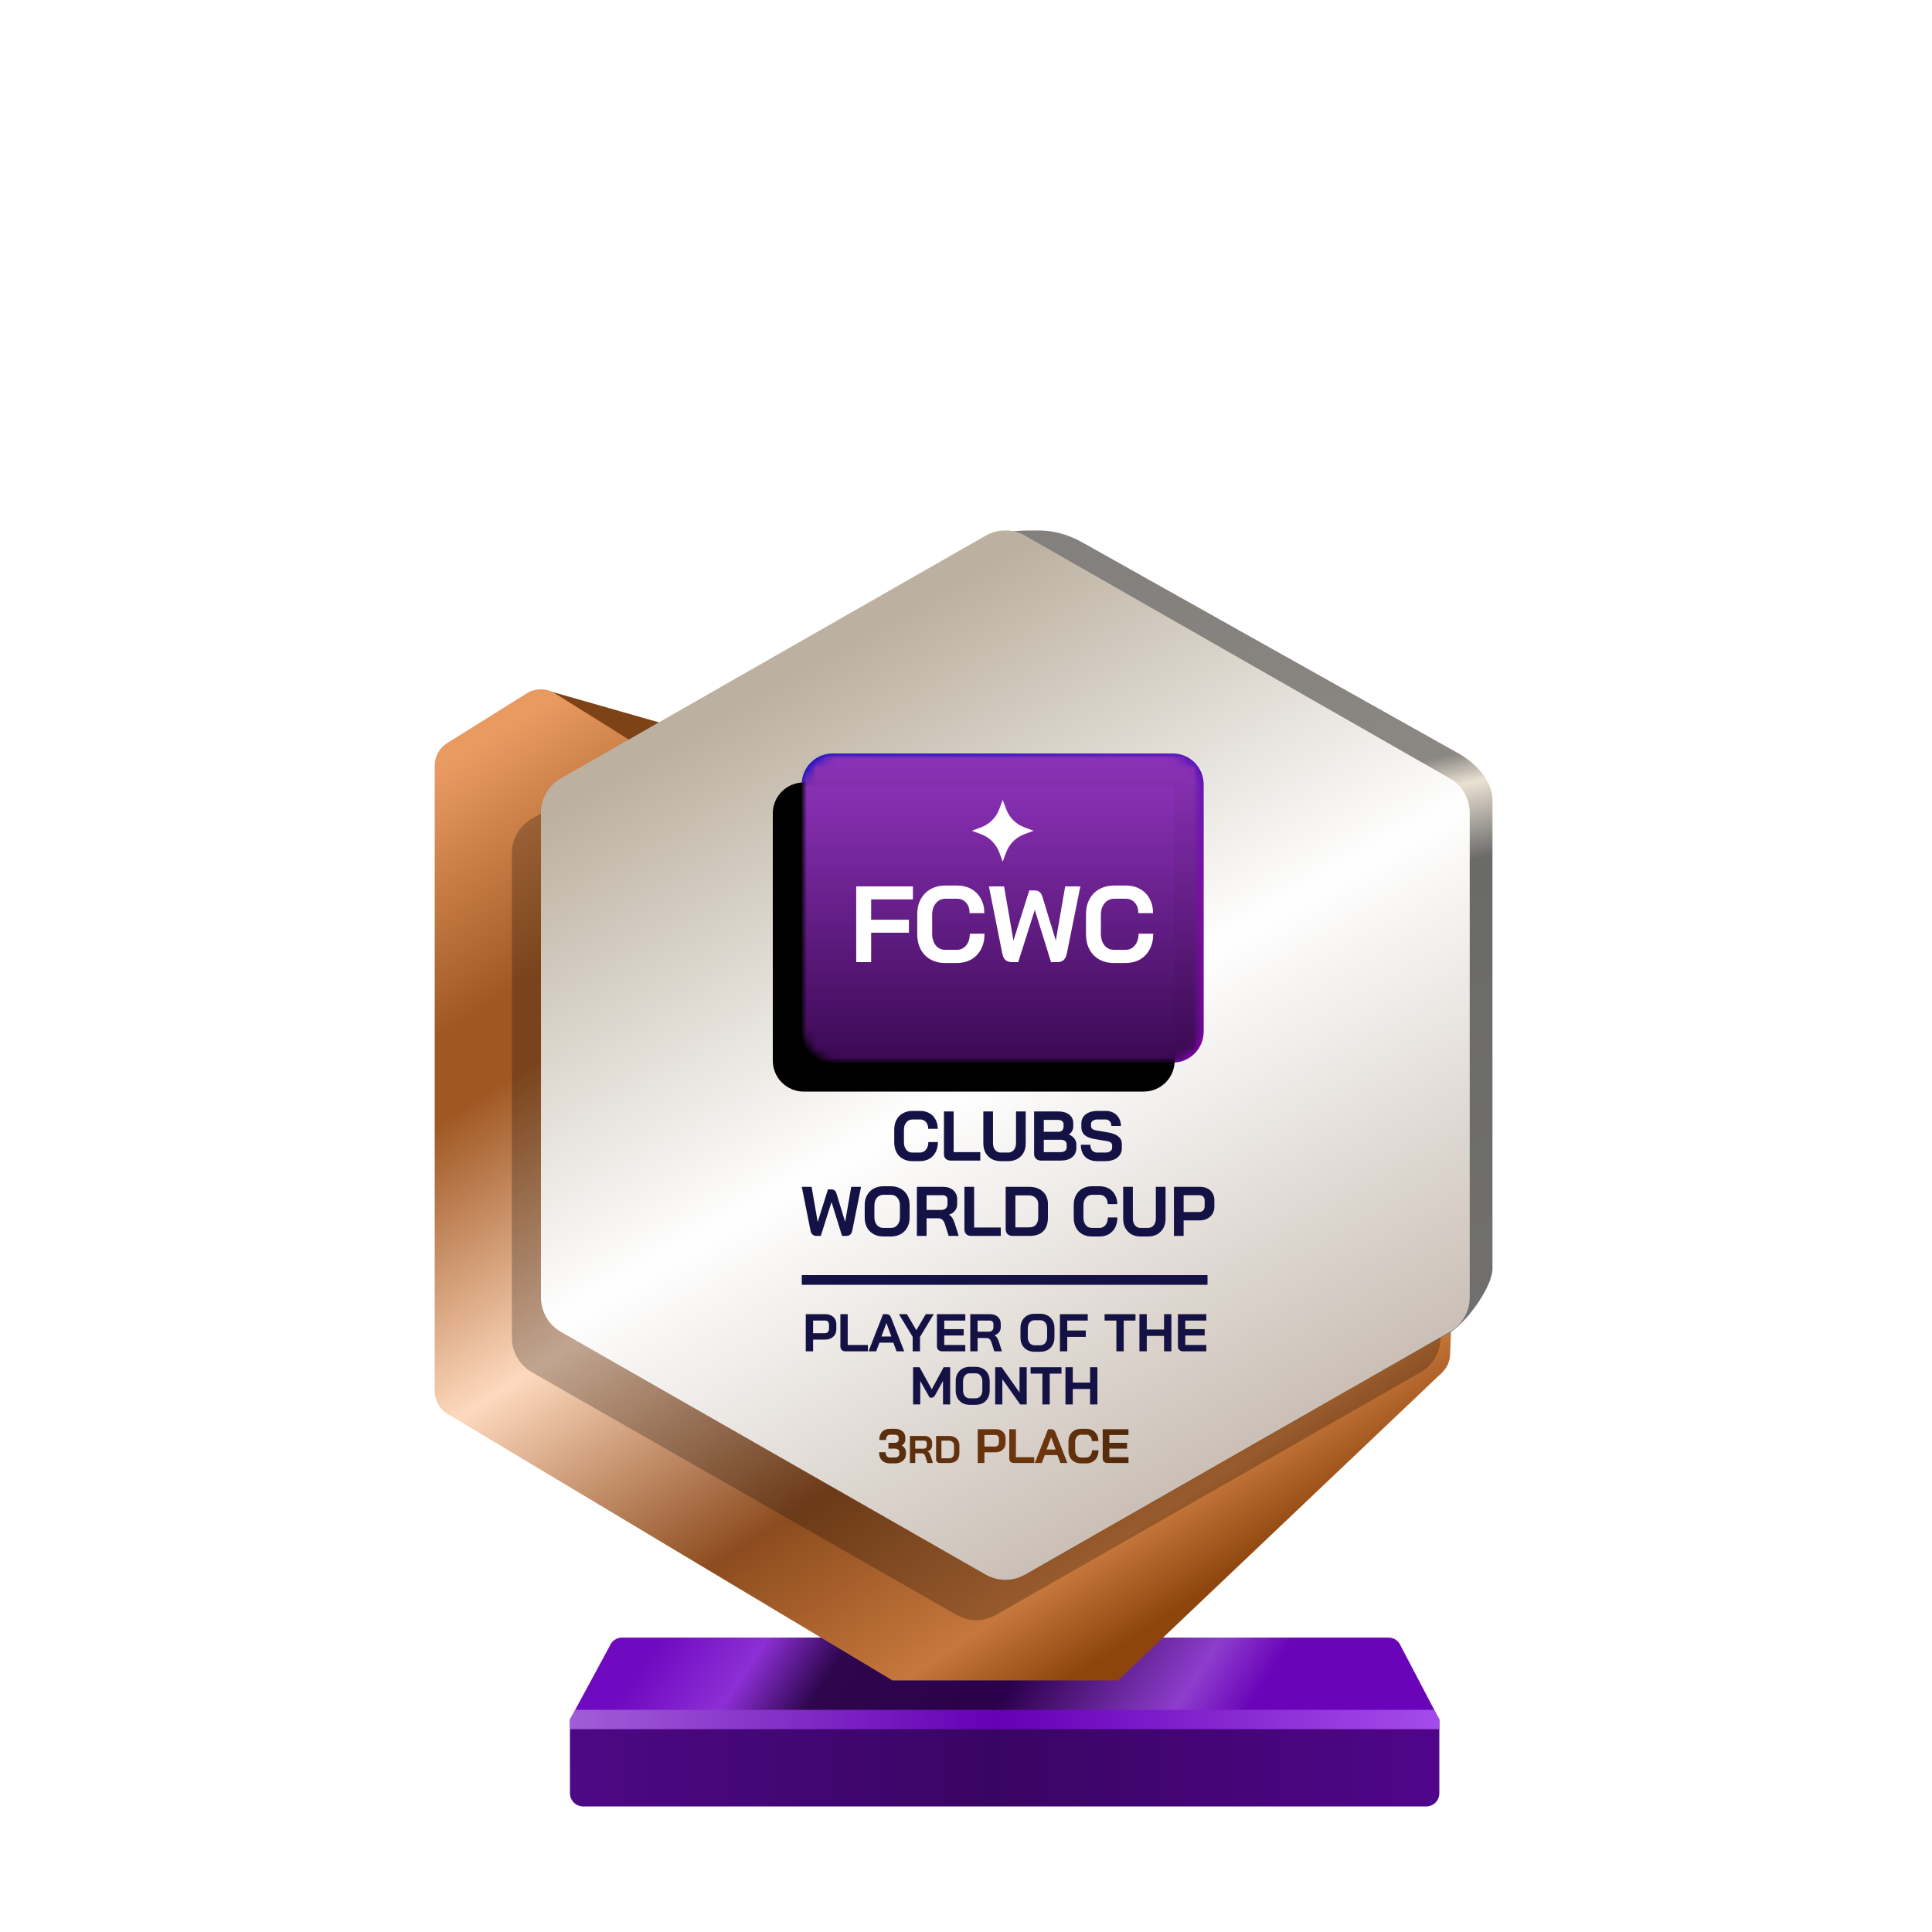
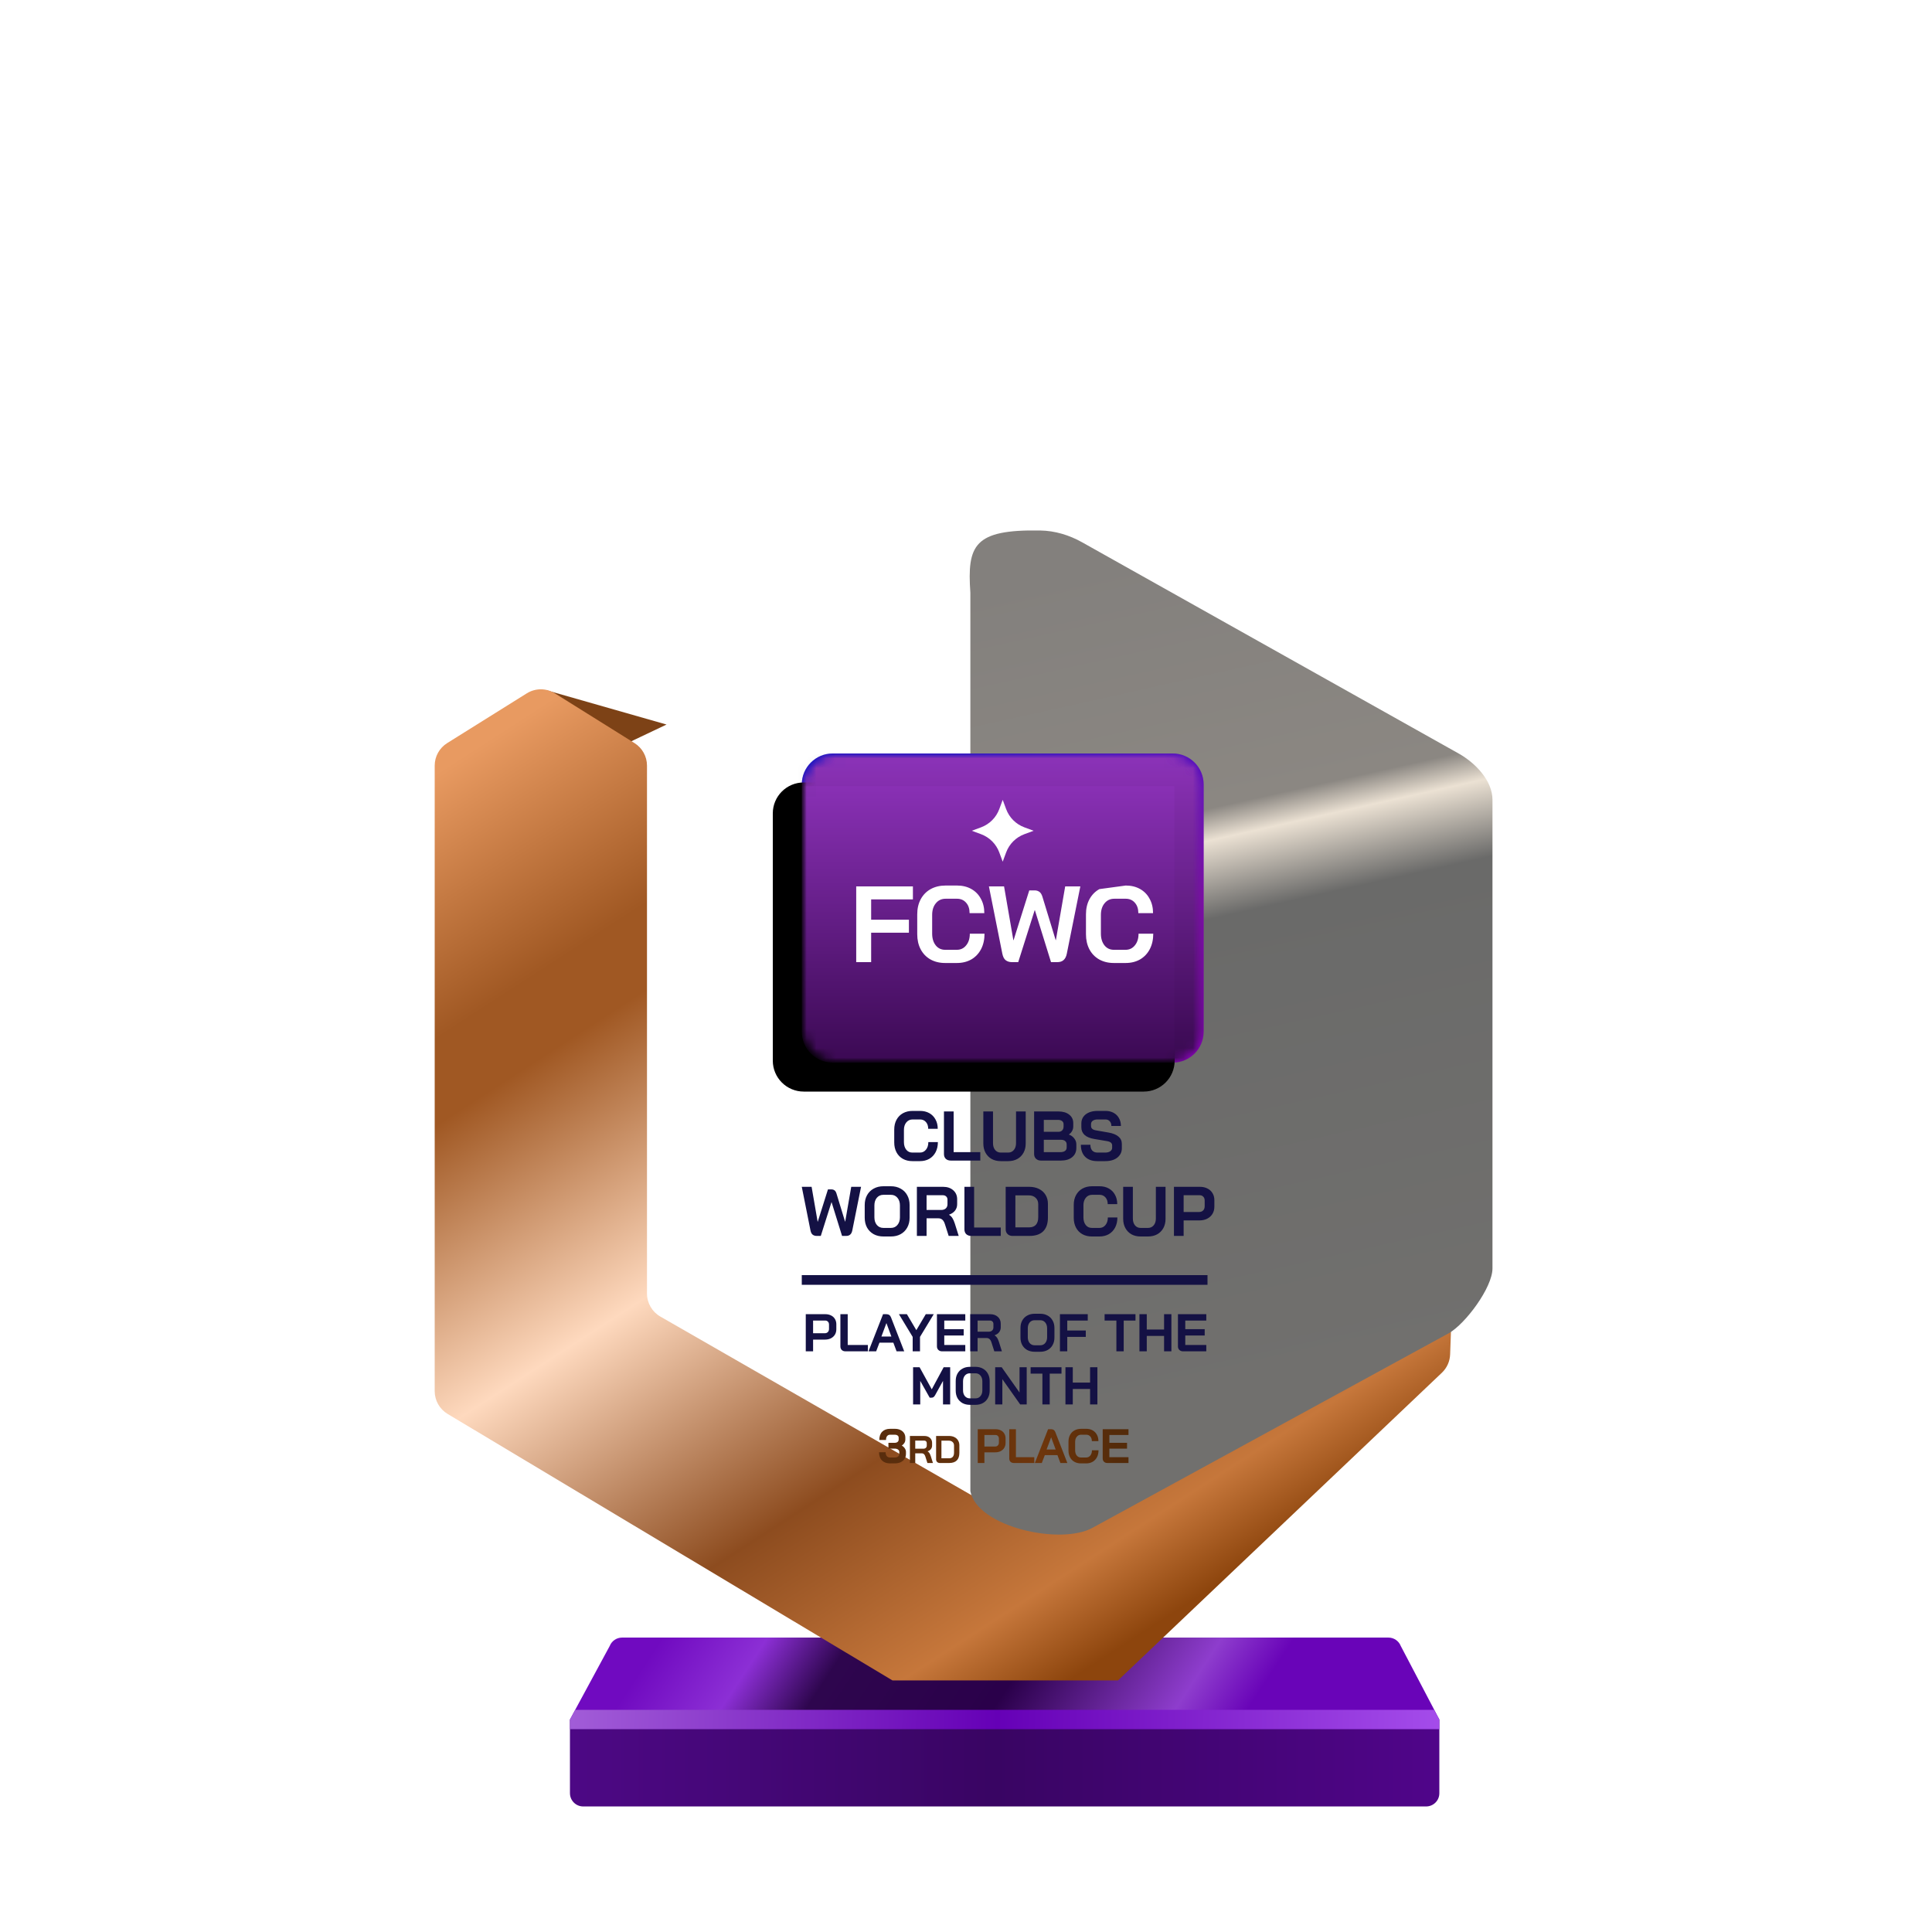
<svg xmlns="http://www.w3.org/2000/svg" xmlns:xlink="http://www.w3.org/1999/xlink" width="200px" height="200px" viewBox="0 0 200 200" version="1.1">
  <title>club_world_cup_bronze_month</title>
  <defs>
    <linearGradient x1="7.778%" y1="48.193%" x2="80%" y2="52.643%" id="linearGradient-1">
      <stop stop-color="#700AC0" offset="0%" />
      <stop stop-color="#8C2FD5" offset="16.729%" />
      <stop stop-color="#2E064E" offset="30.206%" />
      <stop stop-color="#2A004A" offset="59.729%" />
      <stop stop-color="#8E3DCD" offset="88.523%" />
      <stop stop-color="#6904B8" offset="100%" />
    </linearGradient>
    <linearGradient x1="0%" y1="44.444%" x2="100%" y2="44.444%" id="linearGradient-2">
      <stop stop-color="#4D0885" offset="0%" />
      <stop stop-color="#390563" offset="49.007%" />
      <stop stop-color="#50058A" offset="100%" />
    </linearGradient>
    <linearGradient x1="0%" y1="49.975%" x2="101.111%" y2="50.025%" id="linearGradient-3">
      <stop stop-color="#A25DD8" offset="0%" />
      <stop stop-color="#6500B6" offset="48.57%" />
      <stop stop-color="#A64EEC" offset="100%" />
    </linearGradient>
    <linearGradient x1="5.34%" y1="5.021%" x2="66.312%" y2="97.36%" id="linearGradient-4">
      <stop stop-color="#E89A61" offset="0%" />
      <stop stop-color="#A05823" offset="20.203%" />
      <stop stop-color="#A05823" offset="26.726%" />
      <stop stop-color="#FED9BE" offset="50.106%" />
      <stop stop-color="#8D4C1F" offset="73.858%" />
      <stop stop-color="#C6773B" offset="91.795%" />
      <stop stop-color="#8D450D" offset="100%" />
    </linearGradient>
    <linearGradient x1="53.535%" y1="0.09%" x2="63.301%" y2="84.266%" id="linearGradient-5">
      <stop stop-color="#83807D" offset="0%" />
      <stop stop-color="#8B8782" offset="30.989%" />
      <stop stop-color="#EBE1D3" offset="34.706%" />
      <stop stop-color="#6A6A69" offset="43.802%" />
      <stop stop-color="#71706E" offset="100%" />
    </linearGradient>
    <linearGradient x1="30.976%" y1="12.068%" x2="74.446%" y2="99.419%" id="linearGradient-6">
      <stop stop-color="#BCB1A0" offset="0%" />
      <stop stop-color="#FFFFFF" offset="44.34%" />
      <stop stop-color="#BEB1A5" offset="100%" />
    </linearGradient>
    <linearGradient x1="0%" y1="50.353%" x2="94.547%" y2="49.039%" id="linearGradient-7">
      <stop stop-color="#582D0D" offset="0%" />
      <stop stop-color="#6F360C" offset="67.123%" />
      <stop stop-color="#542B0A" offset="100%" />
    </linearGradient>
    <linearGradient x1="9.615%" y1="21.893%" x2="57.693%" y2="81.065%" id="linearGradient-8">
      <stop stop-color="#0B12C6" offset="0%" />
      <stop stop-color="#8805B7" offset="100%" />
    </linearGradient>
    <path d="M0,3.2 C0,1.433 1.433,0 3.2,0 L38.4,0 C40.167,0 41.6,1.433 41.6,3.2 L41.6,28.8 C41.6,30.567 40.167,32 38.4,32 L3.2,32 C1.433,32 0,30.567 0,28.8 L0,3.2 Z" id="path-9" />
    <filter x="-3.6%" y="-4.7%" width="107.2%" height="109.4%" filterUnits="objectBoundingBox" id="filter-11">
      <feOffset dx="-3" dy="3" in="SourceAlpha" result="shadowOffsetInner1" />
      <feComposite in="shadowOffsetInner1" in2="SourceAlpha" operator="arithmetic" k2="-1" k3="1" result="shadowInnerInner1" />
      <feColorMatrix values="0 0 0 0 0   0 0 0 0 0   0 0 0 0 0  0 0 0 0.24 0" type="matrix" in="shadowInnerInner1" />
    </filter>
    <path d="M38.4,0 L3.2,0 C1.433,0 0,1.433 0,3.2 L0,28.8 C0,30.567 1.433,32 3.2,32 L38.4,32 C40.167,32 41.6,30.567 41.6,28.8 L41.6,3.2 C41.6,1.433 40.167,0 38.4,0 Z" id="path-12" />
    <linearGradient x1="50%" y1="0%" x2="50%" y2="100%" id="linearGradient-14">
      <stop stop-color="#9235C0" offset="0%" />
      <stop stop-color="#3B0953" offset="100%" />
    </linearGradient>
  </defs>
  <g id="club_world_cup_bronze_month" stroke="none" stroke-width="1" fill="none" fill-rule="evenodd">
    <g id="trophy-/-monthly_bronze">
      <g id="trophy" transform="translate(45, 54.91)">
        <path d="M14,123.094 L18.119,115.479 C18.326,114.955 18.832,114.612 19.395,114.612 L98.73,114.612 C99.293,114.612 99.799,114.955 100.006,115.479 L104,123.094 L14,123.094 Z" id="Path" fill="url(#linearGradient-1)" fill-rule="nonzero" />
        <path d="M14.002,130.72 L14,123.094 L104,123.094 L104,130.727 C104,131.485 103.385,132.094 102.626,132.094 L15.375,132.094 C14.616,132.094 14.002,131.479 14.002,130.72 Z" id="Path" fill="url(#linearGradient-2)" fill-rule="nonzero" />
        <polygon id="Path" fill="url(#linearGradient-3)" fill-rule="nonzero" points="14 123.094 14 124.094 104 124.094 104 123.094 103.452 122.094 14.55 122.094" />
        <path d="M11.464,16.654 L20.261,21.869 L24,20.094 L11.525,16.531 C11.446,16.499 11.391,16.61 11.464,16.654 Z" id="Path" fill="#7D4216" fill-rule="nonzero" />
        <path d="M0,24.345 L0,89.103 C0,90.068 0.507,90.963 1.335,91.459 L47.386,119.045 L70.736,119.045 L104.263,87.195 C104.783,86.701 105.089,86.023 105.116,85.305 L105.418,77.153 L59.061,101.876 L23.356,81.379 C22.503,80.889 21.976,79.98 21.976,78.996 L21.976,24.345 C21.976,23.398 21.488,22.518 20.685,22.016 L12.444,16.865 C11.553,16.308 10.423,16.308 9.532,16.865 L1.291,22.016 C0.488,22.518 0,23.398 0,24.345 Z" id="Path" fill="url(#linearGradient-4)" fill-rule="nonzero" />
        <path d="M55.452,6.452 L55.452,23.273 L55.452,76.985 C55.447,77.345 55.386,77.705 55.452,78.059 L55.452,99.456 C56.143,103.174 64.863,105.097 68.146,103.221 L105,83.094 C106.712,82.116 109.5,78.37 109.5,76.399 L109.5,27.883 C109.5,25.898 107.73,24.067 106,23.094 L67.023,1.229 C65.692,0.482 64.208,0.031 62.683,0.006 C55.838,-0.108 55.107,1.508 55.452,6.452 Z" id="Path" fill="url(#linearGradient-5)" fill-rule="nonzero" />
-         <path d="M54.018,4.718 L10.065,29.833 C8.782,30.567 7.989,31.932 7.989,33.411 L7.989,83.569 C7.989,85.048 8.782,86.413 10.065,87.147 L54.018,112.263 C55.285,112.987 56.84,112.987 58.107,112.263 L102.059,87.147 C103.343,86.413 104.136,85.048 104.136,83.569 L104.136,33.411 C104.136,31.932 103.343,30.567 102.059,29.833 L58.107,4.718 C56.84,3.994 55.285,3.994 54.018,4.718 Z" id="Path" fill-opacity="0.24" fill="#000000" fill-rule="nonzero" />
-         <path d="M57.029,0.543 L13.076,25.659 C11.792,26.392 11,27.758 11,29.236 L11,79.394 C11,80.873 11.792,82.238 13.076,82.972 L57.029,108.088 C58.296,108.812 59.851,108.812 61.118,108.088 L105.07,82.972 C106.354,82.238 107.146,80.873 107.146,79.394 L107.146,29.236 C107.146,27.758 106.354,26.392 105.07,25.659 L61.118,0.543 C59.851,-0.181 58.296,-0.181 57.029,0.543 Z" id="Path" fill="url(#linearGradient-6)" fill-rule="nonzero" />
        <path d="M55.984,86.584 C56.273,86.584 56.528,86.646 56.748,86.771 C56.971,86.892 57.143,87.064 57.264,87.287 C57.388,87.507 57.451,87.763 57.451,88.056 L57.451,89.045 C57.451,89.338 57.388,89.597 57.264,89.82 C57.143,90.04 56.971,90.212 56.748,90.337 C56.528,90.457 56.273,90.518 55.984,90.518 L55.401,90.518 C55.112,90.518 54.856,90.457 54.632,90.337 C54.413,90.212 54.24,90.04 54.116,89.82 C53.995,89.597 53.935,89.338 53.935,89.045 L53.935,88.056 C53.935,87.763 53.995,87.507 54.116,87.287 C54.24,87.064 54.413,86.892 54.632,86.771 C54.856,86.646 55.112,86.584 55.401,86.584 L55.984,86.584 Z M66.054,86.628 L66.054,88.216 L67.845,88.216 L67.845,86.628 L68.603,86.628 L68.603,90.474 L67.845,90.474 L67.845,88.875 L66.054,88.875 L66.054,90.474 L65.295,90.474 L65.295,86.628 L66.054,86.628 Z M50.197,86.628 L51.455,88.914 L52.686,86.628 L53.362,86.628 L53.362,90.474 L52.62,90.474 L52.62,88.04 L51.812,89.501 C51.758,89.6 51.701,89.672 51.642,89.716 C51.587,89.756 51.523,89.776 51.45,89.776 L51.241,89.776 L50.263,88.04 L50.263,90.474 L49.522,90.474 L49.522,86.628 L50.197,86.628 Z M58.696,86.628 L60.542,89.243 L60.542,86.628 L61.284,86.628 L61.284,90.474 L60.608,90.474 L58.762,87.859 L58.762,90.474 L58.02,90.474 L58.02,86.628 L58.696,86.628 Z M64.886,86.628 L64.886,87.287 L63.667,87.287 L63.667,90.474 L62.909,90.474 L62.909,87.287 L61.689,87.287 L61.689,86.628 L64.886,86.628 Z M55.984,87.254 L55.401,87.254 C55.189,87.254 55.017,87.331 54.885,87.485 C54.757,87.639 54.693,87.84 54.693,88.089 L54.693,89.012 C54.693,89.262 54.757,89.463 54.885,89.617 C55.017,89.771 55.189,89.848 55.401,89.848 L55.984,89.848 C56.196,89.848 56.367,89.771 56.495,89.617 C56.627,89.463 56.693,89.262 56.693,89.012 L56.693,88.089 C56.693,87.84 56.627,87.639 56.495,87.485 C56.367,87.331 56.196,87.254 55.984,87.254 Z M62.688,81.09 C62.977,81.09 63.232,81.152 63.451,81.277 C63.675,81.398 63.847,81.57 63.968,81.793 C64.092,82.013 64.155,82.269 64.155,82.562 L64.155,83.551 C64.155,83.844 64.092,84.103 63.968,84.326 C63.847,84.546 63.675,84.718 63.451,84.842 C63.232,84.963 62.977,85.024 62.688,85.024 L62.105,85.024 C61.816,85.024 61.56,84.963 61.336,84.842 C61.116,84.718 60.944,84.546 60.82,84.326 C60.699,84.103 60.639,83.844 60.639,83.551 L60.639,82.562 C60.639,82.269 60.699,82.013 60.82,81.793 C60.944,81.57 61.116,81.398 61.336,81.277 C61.56,81.152 61.816,81.09 62.105,81.09 L62.688,81.09 Z M46.754,81.134 C46.992,81.134 47.153,81.244 47.237,81.464 L48.605,84.98 L47.814,84.98 L47.479,84.084 L46.04,84.084 L45.699,84.98 L44.908,84.98 L46.413,81.134 L46.754,81.134 Z M54.926,81.134 L54.926,81.793 L52.75,81.793 L52.75,82.683 L54.761,82.683 L54.761,83.343 L52.75,83.343 L52.75,84.321 L54.926,84.321 L54.926,84.98 L52.525,84.98 C52.368,84.98 52.239,84.932 52.141,84.837 C52.042,84.742 51.992,84.617 51.992,84.463 L51.992,81.134 L54.926,81.134 Z M57.486,81.134 C57.819,81.134 58.087,81.224 58.288,81.403 C58.493,81.583 58.596,81.819 58.596,82.112 L58.596,82.496 C58.596,82.687 58.541,82.854 58.431,82.996 C58.325,83.136 58.169,83.242 57.964,83.315 L57.964,83.326 C58.081,83.403 58.169,83.491 58.228,83.59 C58.29,83.689 58.35,83.826 58.409,84.002 L58.717,84.98 L57.931,84.98 L57.64,84.068 C57.592,83.91 57.526,83.793 57.442,83.716 C57.358,83.639 57.253,83.601 57.129,83.601 L56.2,83.601 L56.2,84.98 L55.442,84.98 L55.442,81.134 L57.486,81.134 Z M67.603,81.134 L67.603,81.793 L65.482,81.793 L65.482,82.826 L67.4,82.826 L67.4,83.485 L65.482,83.485 L65.482,84.98 L64.724,84.98 L64.724,81.134 L67.603,81.134 Z M72.545,81.134 L72.545,81.793 L71.326,81.793 L71.326,84.98 L70.568,84.98 L70.568,81.793 L69.348,81.793 L69.348,81.134 L72.545,81.134 Z M73.713,81.134 L73.713,82.722 L75.504,82.722 L75.504,81.134 L76.262,81.134 L76.262,84.98 L75.504,84.98 L75.504,83.381 L73.713,83.381 L73.713,84.98 L72.954,84.98 L72.954,81.134 L73.713,81.134 Z M79.875,81.134 L79.875,81.793 L77.699,81.793 L77.699,82.683 L79.71,82.683 L79.71,83.343 L77.699,83.343 L77.699,84.321 L79.875,84.321 L79.875,84.98 L77.474,84.98 C77.316,84.98 77.188,84.932 77.089,84.837 C76.99,84.742 76.941,84.617 76.941,84.463 L76.941,81.134 L79.875,81.134 Z M42.755,81.134 L42.755,84.321 L44.843,84.321 L44.843,84.98 L42.53,84.98 C42.368,84.98 42.238,84.934 42.139,84.842 C42.044,84.747 41.997,84.623 41.997,84.469 L41.997,81.134 L42.755,81.134 Z M40.44,81.134 C40.663,81.134 40.861,81.178 41.033,81.266 C41.205,81.35 41.339,81.473 41.434,81.634 C41.53,81.791 41.577,81.973 41.577,82.178 L41.577,82.689 C41.577,82.901 41.528,83.09 41.429,83.255 C41.33,83.416 41.191,83.542 41.011,83.634 C40.836,83.722 40.63,83.766 40.396,83.766 L39.171,83.766 L39.171,84.98 L38.413,84.98 L38.413,81.134 L40.44,81.134 Z M48.881,81.134 L49.859,82.788 L50.837,81.134 L51.661,81.134 L50.238,83.485 L50.238,84.98 L49.48,84.98 L49.48,83.485 L48.057,81.134 L48.881,81.134 Z M62.688,81.76 L62.105,81.76 C61.893,81.76 61.721,81.837 61.589,81.991 C61.461,82.145 61.397,82.346 61.397,82.595 L61.397,83.518 C61.397,83.767 61.461,83.969 61.589,84.123 C61.721,84.277 61.893,84.353 62.105,84.353 L62.688,84.353 C62.9,84.353 63.071,84.277 63.199,84.123 C63.331,83.969 63.397,83.767 63.397,83.518 L63.397,82.595 C63.397,82.346 63.331,82.145 63.199,81.991 C63.071,81.837 62.9,81.76 62.688,81.76 Z M46.765,82.062 L46.759,82.062 L46.243,83.447 L47.276,83.447 L46.765,82.062 Z M40.429,81.793 L39.171,81.793 L39.171,83.106 L40.385,83.106 C40.513,83.106 40.618,83.066 40.698,82.985 C40.779,82.901 40.819,82.791 40.819,82.656 L40.819,82.211 C40.819,82.083 40.782,81.982 40.709,81.909 C40.639,81.832 40.546,81.793 40.429,81.793 Z M57.475,81.793 L56.2,81.793 L56.2,82.947 L57.343,82.947 C57.497,82.947 57.618,82.907 57.706,82.826 C57.794,82.742 57.838,82.634 57.838,82.502 L57.838,82.145 C57.838,82.039 57.805,81.954 57.739,81.892 C57.673,81.826 57.585,81.793 57.475,81.793 Z M80,77.09 L80,78.09 L38,78.09 L38,77.09 L38,77.09 L80,77.09 Z" id="Combined-Shape" fill="#141144" fill-rule="nonzero" />
        <path d="M47.635,93 C47.848,93 48.037,93.038 48.2,93.115 C48.367,93.192 48.495,93.3 48.585,93.44 C48.675,93.577 48.72,93.735 48.72,93.915 L48.72,94.115 C48.72,94.238 48.688,94.353 48.625,94.46 C48.562,94.567 48.472,94.658 48.355,94.735 C48.492,94.815 48.597,94.913 48.67,95.03 C48.747,95.147 48.785,95.268 48.785,95.395 L48.785,95.595 C48.785,95.788 48.737,95.96 48.64,96.11 C48.543,96.26 48.407,96.377 48.23,96.46 C48.057,96.54 47.855,96.58 47.625,96.58 L47.14,96.58 C46.783,96.58 46.503,96.478 46.3,96.275 C46.1,96.072 46,95.788 46,95.425 L46.68,95.425 C46.68,95.598 46.72,95.733 46.8,95.83 C46.88,95.923 46.993,95.97 47.14,95.97 L47.625,95.97 C47.765,95.97 47.878,95.937 47.965,95.87 C48.052,95.8 48.095,95.708 48.095,95.595 L48.095,95.395 C48.095,95.292 48.05,95.208 47.96,95.145 C47.87,95.082 47.753,95.05 47.61,95.05 L46.97,95.05 L46.97,94.45 L47.61,94.45 C47.737,94.45 47.838,94.42 47.915,94.36 C47.992,94.297 48.03,94.215 48.03,94.115 L48.03,93.915 C48.03,93.822 47.993,93.748 47.92,93.695 C47.847,93.638 47.752,93.61 47.635,93.61 L47.15,93.61 C47.013,93.61 46.907,93.658 46.83,93.755 C46.757,93.848 46.72,93.982 46.72,94.155 L46.025,94.155 C46.025,93.792 46.123,93.508 46.32,93.305 C46.52,93.102 46.797,93 47.15,93 L47.635,93 Z M67.448,93 C67.698,93 67.918,93.053 68.108,93.16 C68.298,93.267 68.445,93.417 68.548,93.61 C68.655,93.8 68.708,94.022 68.708,94.275 L68.028,94.275 C68.028,94.075 67.975,93.915 67.868,93.795 C67.761,93.672 67.621,93.61 67.448,93.61 L66.918,93.61 C66.731,93.61 66.581,93.68 66.468,93.82 C66.355,93.957 66.298,94.137 66.298,94.36 L66.298,95.22 C66.298,95.443 66.353,95.625 66.463,95.765 C66.573,95.902 66.718,95.97 66.898,95.97 L67.438,95.97 C67.615,95.97 67.758,95.902 67.868,95.765 C67.981,95.628 68.038,95.448 68.038,95.225 L68.718,95.225 C68.718,95.495 68.665,95.733 68.558,95.94 C68.451,96.143 68.301,96.302 68.108,96.415 C67.915,96.525 67.691,96.58 67.438,96.58 L66.898,96.58 C66.641,96.58 66.415,96.525 66.218,96.415 C66.025,96.305 65.875,96.15 65.768,95.95 C65.661,95.747 65.608,95.513 65.608,95.25 L65.608,94.33 C65.608,94.067 65.661,93.835 65.768,93.635 C65.878,93.432 66.031,93.275 66.228,93.165 C66.428,93.055 66.658,93 66.918,93 L67.448,93 Z M50.682,93.74 C50.925,93.74 51.119,93.805 51.266,93.936 C51.415,94.067 51.49,94.239 51.49,94.452 L51.49,94.732 C51.49,94.871 51.45,94.992 51.37,95.096 C51.293,95.197 51.179,95.275 51.03,95.328 L51.03,95.336 C51.115,95.392 51.179,95.456 51.222,95.528 C51.267,95.6 51.311,95.7 51.354,95.828 L51.578,96.54 L51.006,96.54 L50.794,95.876 C50.759,95.761 50.711,95.676 50.65,95.62 C50.589,95.564 50.513,95.536 50.422,95.536 L49.746,95.536 L49.746,96.54 L49.194,96.54 L49.194,93.74 L50.682,93.74 Z M53.241,93.74 C53.454,93.74 53.641,93.78 53.801,93.86 C53.964,93.94 54.089,94.053 54.177,94.2 C54.267,94.347 54.313,94.516 54.313,94.708 L54.313,95.492 C54.313,95.836 54.224,96.097 54.045,96.276 C53.866,96.452 53.603,96.54 53.257,96.54 L52.293,96.54 C52.178,96.54 52.085,96.505 52.013,96.436 C51.941,96.367 51.905,96.276 51.905,96.164 L51.905,93.74 L53.241,93.74 Z M58.061,93.04 C58.264,93.04 58.444,93.08 58.601,93.16 C58.758,93.237 58.879,93.348 58.966,93.495 C59.053,93.638 59.096,93.803 59.096,93.99 L59.096,94.455 C59.096,94.648 59.051,94.82 58.961,94.97 C58.871,95.117 58.744,95.232 58.581,95.315 C58.421,95.395 58.234,95.435 58.021,95.435 L56.906,95.435 L56.906,96.54 L56.216,96.54 L56.216,93.04 L58.061,93.04 Z M60.168,93.04 L60.168,95.94 L62.068,95.94 L62.068,96.54 L59.963,96.54 C59.816,96.54 59.698,96.498 59.608,96.415 C59.521,96.328 59.478,96.215 59.478,96.075 L59.478,93.04 L60.168,93.04 Z M63.807,93.04 C64.024,93.04 64.17,93.14 64.247,93.34 L65.492,96.54 L64.772,96.54 L64.467,95.725 L63.157,95.725 L62.847,96.54 L62.127,96.54 L63.497,93.04 L63.807,93.04 Z M71.821,93.04 L71.821,93.64 L69.841,93.64 L69.841,94.45 L71.671,94.45 L71.671,95.05 L69.841,95.05 L69.841,95.94 L71.821,95.94 L71.821,96.54 L69.636,96.54 C69.492,96.54 69.376,96.497 69.286,96.41 C69.196,96.323 69.151,96.21 69.151,96.07 L69.151,93.04 L71.821,93.04 Z M53.225,94.228 L52.457,94.228 L52.457,96.052 L53.241,96.052 C53.411,96.052 53.541,96.003 53.629,95.904 C53.717,95.805 53.761,95.66 53.761,95.468 L53.761,94.732 C53.761,94.58 53.712,94.459 53.613,94.368 C53.514,94.275 53.385,94.228 53.225,94.228 Z M63.817,93.885 L63.812,93.885 L63.342,95.145 L64.282,95.145 L63.817,93.885 Z M50.674,94.22 L49.746,94.22 L49.746,95.06 L50.578,95.06 C50.69,95.06 50.778,95.031 50.842,94.972 C50.906,94.911 50.938,94.832 50.938,94.736 L50.938,94.476 C50.938,94.399 50.914,94.337 50.866,94.292 C50.818,94.244 50.754,94.22 50.674,94.22 Z M58.051,93.64 L56.906,93.64 L56.906,94.835 L58.011,94.835 C58.128,94.835 58.223,94.798 58.296,94.725 C58.369,94.648 58.406,94.548 58.406,94.425 L58.406,94.02 C58.406,93.903 58.373,93.812 58.306,93.745 C58.243,93.675 58.158,93.64 58.051,93.64 Z" id="Combined-Shape" fill="url(#linearGradient-7)" fill-rule="nonzero" />
      </g>
    </g>
    <g id="flag" transform="translate(83, 78)">
      <g id="Path-+-Shape-+-Path-159-Mask">
        <mask id="mask-10" fill="white">
          <use xlink:href="#path-9" />
        </mask>
        <g id="Mask" fill-rule="nonzero">
          <use fill="url(#linearGradient-8)" xlink:href="#path-9" />
          <use fill="black" fill-opacity="1" filter="url(#filter-11)" xlink:href="#path-9" />
        </g>
        <g id="Group-4" mask="url(#mask-10)">
          <g transform="translate(0, 0)">
            <g id="Clipped" stroke-width="1" fill="none" fill-rule="evenodd">
              <mask id="mask-13" fill="white">
                <use xlink:href="#path-12" />
              </mask>
              <g id="Path" />
              <path d="M38.4,0 L3.2,0 C1.433,0 0,1.433 0,3.2 L0,28.8 C0,30.567 1.433,32 3.2,32 L38.4,32 C40.167,32 41.6,30.567 41.6,28.8 L41.6,3.2 C41.6,1.433 40.167,0 38.4,0 Z" id="Path" fill="url(#linearGradient-14)" fill-rule="nonzero" mask="url(#mask-13)" />
            </g>
-             <path d="M32.308,21.689 C31.733,21.689 31.226,21.566 30.785,21.32 C30.352,21.073 30.016,20.726 29.777,20.278 C29.538,19.823 29.419,19.3 29.419,18.71 L29.419,16.649 C29.419,16.06 29.538,15.541 29.777,15.093 C30.024,14.637 30.367,14.286 30.808,14.04 C31.256,13.793 31.771,13.67 32.353,13.67 L33.54,13.67 C34.1,13.67 34.593,13.79 35.019,14.029 C35.444,14.268 35.773,14.604 36.004,15.037 C36.243,15.462 36.363,15.959 36.363,16.526 L34.84,16.526 C34.84,16.078 34.72,15.72 34.481,15.451 C34.242,15.175 33.929,15.037 33.54,15.037 L32.353,15.037 C31.935,15.037 31.599,15.193 31.345,15.507 C31.091,15.813 30.964,16.216 30.964,16.717 L30.964,18.643 C30.964,19.143 31.088,19.55 31.334,19.864 C31.58,20.17 31.905,20.323 32.308,20.323 L33.518,20.323 C33.914,20.323 34.235,20.17 34.481,19.864 C34.735,19.558 34.862,19.155 34.862,18.654 L36.385,18.654 C36.385,19.259 36.266,19.793 36.027,20.256 C35.788,20.711 35.452,21.066 35.019,21.32 C34.586,21.566 34.085,21.689 33.518,21.689 L32.308,21.689 Z" id="Path" fill="#FFFFFF" fill-rule="nonzero" />
+             <path d="M32.308,21.689 C31.733,21.689 31.226,21.566 30.785,21.32 C30.352,21.073 30.016,20.726 29.777,20.278 C29.538,19.823 29.419,19.3 29.419,18.71 L29.419,16.649 C29.419,16.06 29.538,15.541 29.777,15.093 C30.024,14.637 30.367,14.286 30.808,14.04 L33.54,13.67 C34.1,13.67 34.593,13.79 35.019,14.029 C35.444,14.268 35.773,14.604 36.004,15.037 C36.243,15.462 36.363,15.959 36.363,16.526 L34.84,16.526 C34.84,16.078 34.72,15.72 34.481,15.451 C34.242,15.175 33.929,15.037 33.54,15.037 L32.353,15.037 C31.935,15.037 31.599,15.193 31.345,15.507 C31.091,15.813 30.964,16.216 30.964,16.717 L30.964,18.643 C30.964,19.143 31.088,19.55 31.334,19.864 C31.58,20.17 31.905,20.323 32.308,20.323 L33.518,20.323 C33.914,20.323 34.235,20.17 34.481,19.864 C34.735,19.558 34.862,19.155 34.862,18.654 L36.385,18.654 C36.385,19.259 36.266,19.793 36.027,20.256 C35.788,20.711 35.452,21.066 35.019,21.32 C34.586,21.566 34.085,21.689 33.518,21.689 L32.308,21.689 Z" id="Path" fill="#FFFFFF" fill-rule="nonzero" />
            <path d="M21.757,21.6 C21.504,21.6 21.291,21.536 21.119,21.409 C20.947,21.282 20.828,21.055 20.761,20.726 L19.372,13.76 L20.94,13.76 L21.903,19.326 L21.925,19.326 L23.549,14.174 L24.109,14.174 C24.296,14.174 24.457,14.223 24.591,14.32 C24.733,14.417 24.841,14.592 24.916,14.846 L26.282,19.315 L26.305,19.315 L27.268,13.76 L28.836,13.76 L27.436,20.726 C27.376,21.025 27.264,21.245 27.1,21.387 C26.943,21.529 26.727,21.6 26.45,21.6 L25.801,21.6 L24.132,16.224 L24.109,16.224 L22.407,21.6 L21.757,21.6 Z" id="Path" fill="#FFFFFF" fill-rule="nonzero" />
            <path d="M14.841,21.689 C14.266,21.689 13.759,21.566 13.318,21.32 C12.885,21.073 12.549,20.726 12.31,20.278 C12.071,19.823 11.952,19.3 11.952,18.71 L11.952,16.649 C11.952,16.06 12.071,15.541 12.31,15.093 C12.556,14.637 12.9,14.286 13.34,14.04 C13.788,13.793 14.304,13.67 14.886,13.67 L16.073,13.67 C16.633,13.67 17.126,13.79 17.552,14.029 C17.977,14.268 18.306,14.604 18.537,15.037 C18.776,15.462 18.896,15.959 18.896,16.526 L17.372,16.526 C17.372,16.078 17.253,15.72 17.014,15.451 C16.775,15.175 16.461,15.037 16.073,15.037 L14.886,15.037 C14.468,15.037 14.132,15.193 13.878,15.507 C13.624,15.813 13.497,16.216 13.497,16.717 L13.497,18.643 C13.497,19.143 13.62,19.55 13.867,19.864 C14.113,20.17 14.438,20.323 14.841,20.323 L16.051,20.323 C16.447,20.323 16.768,20.17 17.014,19.864 C17.268,19.558 17.395,19.155 17.395,18.654 L18.918,18.654 C18.918,19.259 18.799,19.793 18.56,20.256 C18.321,20.711 17.985,21.066 17.552,21.32 C17.119,21.566 16.618,21.689 16.051,21.689 L14.841,21.689 Z" id="Path" fill="#FFFFFF" fill-rule="nonzero" />
            <polygon id="Path" fill="#FFFFFF" fill-rule="nonzero" points="5.635 13.76 11.504 13.76 11.504 15.104 7.181 15.104 7.181 17.209 11.09 17.209 11.09 18.553 7.181 18.553 7.181 21.6 5.635 21.6" />
            <path d="M20.8,4.8 L21.154,5.756 C21.478,6.632 22.168,7.322 23.044,7.646 L24,8 L23.044,8.354 C22.168,8.678 21.478,9.368 21.154,10.244 L20.8,11.2 L20.446,10.244 C20.122,9.368 19.432,8.678 18.556,8.354 L17.6,8 L18.556,7.646 C19.432,7.322 20.122,6.632 20.446,5.756 L20.8,4.8 Z" id="Path" fill="#FFFFFF" fill-rule="nonzero" />
          </g>
        </g>
        <path d="M-0.993,3.364 L-0.993,3.305 C-0.993,1.483 0.485,0.005 2.307,0.005 L38.313,0.005 C40.136,0.005 41.613,1.483 41.613,3.305 L41.613,28.953 C41.613,30.636 40.249,32.001 38.565,32.001 L38.565,32.001 L38.565,32.001 L38.565,3.364 L-0.993,3.364 Z" id="Path-159" fill="#000000" opacity="0.2" mask="url(#mask-10)" />
      </g>
    </g>
    <path d="M92.224,122.8 C92.607,122.8 92.943,122.882 93.234,123.047 C93.529,123.207 93.757,123.434 93.916,123.73 C94.081,124.02 94.163,124.359 94.163,124.746 L94.163,126.054 C94.163,126.441 94.081,126.782 93.916,127.078 C93.757,127.368 93.529,127.596 93.234,127.76 C92.943,127.92 92.607,128 92.224,128 L91.454,128 C91.072,128 90.733,127.92 90.438,127.76 C90.147,127.596 89.919,127.368 89.755,127.078 C89.595,126.782 89.515,126.441 89.515,126.054 L89.515,124.746 C89.515,124.359 89.595,124.02 89.755,123.73 C89.919,123.434 90.147,123.207 90.438,123.047 C90.733,122.882 91.072,122.8 91.454,122.8 L92.224,122.8 Z M113.827,122.8 C114.19,122.8 114.51,122.878 114.786,123.033 C115.062,123.187 115.275,123.405 115.425,123.686 C115.58,123.962 115.657,124.284 115.657,124.652 L114.67,124.652 C114.67,124.361 114.592,124.129 114.437,123.955 C114.282,123.776 114.079,123.686 113.827,123.686 L113.057,123.686 C112.786,123.686 112.568,123.788 112.404,123.991 C112.239,124.19 112.157,124.451 112.157,124.776 L112.157,126.025 C112.157,126.349 112.237,126.613 112.396,126.816 C112.556,127.015 112.767,127.114 113.028,127.114 L113.813,127.114 C114.069,127.114 114.277,127.015 114.437,126.816 C114.602,126.618 114.684,126.356 114.684,126.032 L115.672,126.032 C115.672,126.424 115.594,126.77 115.439,127.07 C115.284,127.366 115.067,127.596 114.786,127.76 C114.505,127.92 114.181,128 113.813,128 L113.028,128 C112.655,128 112.326,127.92 112.04,127.76 C111.76,127.601 111.542,127.376 111.387,127.085 C111.232,126.79 111.154,126.451 111.154,126.068 L111.154,124.732 C111.154,124.349 111.232,124.013 111.387,123.722 C111.547,123.427 111.769,123.2 112.055,123.04 C112.345,122.88 112.68,122.8 113.057,122.8 L113.827,122.8 Z M117.273,122.858 L117.273,126.141 C117.273,126.431 117.346,126.666 117.491,126.845 C117.641,127.024 117.835,127.114 118.072,127.114 L118.072,127.114 L118.842,127.114 C119.084,127.114 119.28,127.024 119.43,126.845 C119.58,126.666 119.655,126.431 119.655,126.141 L119.655,126.141 L119.655,122.858 L120.657,122.858 L120.657,126.17 C120.657,126.533 120.582,126.852 120.432,127.128 C120.282,127.404 120.069,127.62 119.793,127.775 C119.517,127.925 119.2,128 118.842,128 L118.842,128 L118.072,128 C117.713,128 117.399,127.925 117.128,127.775 C116.856,127.62 116.646,127.404 116.496,127.128 C116.346,126.852 116.271,126.533 116.271,126.17 L116.271,126.17 L116.271,122.858 L117.273,122.858 Z M84.017,122.858 L84.641,126.468 L84.656,126.468 L85.709,123.127 L86.072,123.127 C86.193,123.127 86.297,123.158 86.384,123.221 C86.476,123.284 86.547,123.398 86.595,123.562 L86.595,123.562 L87.481,126.46 L87.496,126.46 L88.12,122.858 L89.137,122.858 L88.229,127.375 C88.19,127.569 88.118,127.712 88.011,127.804 C87.909,127.896 87.769,127.942 87.59,127.942 L87.59,127.942 L87.169,127.942 L86.087,124.456 L86.072,124.456 L84.968,127.942 L84.547,127.942 C84.382,127.942 84.244,127.901 84.133,127.818 C84.022,127.736 83.944,127.588 83.901,127.375 L83.901,127.375 L83,122.858 L84.017,122.858 Z M97.618,122.858 C98.059,122.858 98.412,122.977 98.678,123.214 C98.949,123.451 99.085,123.763 99.085,124.151 L99.085,124.151 L99.085,124.659 C99.085,124.911 99.012,125.131 98.867,125.32 C98.727,125.504 98.521,125.644 98.25,125.741 L98.25,125.741 L98.25,125.756 C98.405,125.857 98.521,125.974 98.598,126.104 C98.681,126.235 98.761,126.417 98.838,126.649 L98.838,126.649 L99.245,127.942 L98.206,127.942 L97.821,126.736 C97.758,126.528 97.671,126.373 97.56,126.271 C97.449,126.17 97.311,126.119 97.146,126.119 L97.146,126.119 L95.919,126.119 L95.919,127.942 L94.916,127.942 L94.916,122.858 Z M124.207,122.858 C124.503,122.858 124.764,122.916 124.992,123.032 C125.219,123.144 125.396,123.306 125.522,123.519 C125.648,123.727 125.711,123.967 125.711,124.238 L125.711,124.238 L125.711,124.913 C125.711,125.194 125.645,125.444 125.514,125.661 C125.384,125.874 125.2,126.041 124.963,126.162 C124.73,126.279 124.459,126.337 124.149,126.337 L124.149,126.337 L122.529,126.337 L122.529,127.942 L121.527,127.942 L121.527,122.858 Z M106.534,122.858 C106.922,122.858 107.261,122.931 107.551,123.076 C107.846,123.221 108.074,123.427 108.234,123.693 C108.398,123.959 108.481,124.267 108.481,124.616 L108.481,124.616 L108.481,126.039 C108.481,126.664 108.318,127.138 107.994,127.462 C107.67,127.782 107.193,127.942 106.563,127.942 L106.563,127.942 L104.813,127.942 C104.605,127.942 104.435,127.879 104.305,127.753 C104.174,127.627 104.108,127.462 104.108,127.259 L104.108,127.259 L104.108,122.858 Z M100.84,122.858 L100.84,127.07 L103.599,127.07 L103.599,127.942 L100.542,127.942 C100.329,127.942 100.157,127.881 100.026,127.76 C99.9,127.634 99.837,127.47 99.837,127.266 L99.837,122.858 L100.84,122.858 Z M92.224,123.686 L91.454,123.686 C91.173,123.686 90.946,123.788 90.772,123.991 C90.602,124.194 90.517,124.461 90.517,124.79 L90.517,126.01 C90.517,126.339 90.602,126.606 90.772,126.809 C90.946,127.012 91.173,127.114 91.454,127.114 L92.224,127.114 C92.505,127.114 92.73,127.012 92.9,126.809 C93.074,126.606 93.161,126.339 93.161,126.01 L93.161,124.79 C93.161,124.461 93.074,124.194 92.9,123.991 C92.73,123.788 92.505,123.686 92.224,123.686 Z M106.505,123.744 L105.111,123.744 L105.111,127.056 L106.534,127.056 C106.844,127.056 107.079,126.966 107.239,126.787 C107.398,126.608 107.478,126.344 107.478,125.995 L107.478,125.995 L107.478,124.659 C107.478,124.383 107.389,124.163 107.21,123.998 C107.031,123.829 106.796,123.744 106.505,123.744 L106.505,123.744 Z M124.193,123.73 L122.529,123.73 L122.529,125.465 L124.135,125.465 C124.304,125.465 124.442,125.412 124.549,125.305 C124.655,125.194 124.708,125.049 124.708,124.87 L124.708,124.87 L124.708,124.282 C124.708,124.112 124.66,123.979 124.563,123.882 C124.471,123.78 124.348,123.73 124.193,123.73 L124.193,123.73 Z M97.603,123.73 L95.919,123.73 L95.919,125.255 L97.429,125.255 C97.633,125.255 97.792,125.201 97.908,125.095 C98.025,124.984 98.083,124.841 98.083,124.666 L98.083,124.666 L98.083,124.194 C98.083,124.054 98.039,123.943 97.952,123.86 C97.865,123.773 97.749,123.73 97.603,123.73 L97.603,123.73 Z M95.244,115 C95.607,115 95.927,115.078 96.203,115.232 C96.479,115.387 96.692,115.605 96.842,115.886 C96.997,116.162 97.074,116.484 97.074,116.852 L97.074,116.852 L96.087,116.852 C96.087,116.561 96.009,116.329 95.854,116.155 C95.699,115.976 95.496,115.886 95.244,115.886 L95.244,115.886 L94.474,115.886 C94.203,115.886 93.985,115.988 93.821,116.191 C93.656,116.39 93.574,116.651 93.574,116.975 L93.574,116.975 L93.574,118.225 C93.574,118.549 93.654,118.813 93.813,119.016 C93.973,119.215 94.184,119.314 94.445,119.314 L94.445,119.314 L95.23,119.314 C95.486,119.314 95.694,119.215 95.854,119.016 C96.019,118.818 96.101,118.556 96.101,118.232 L96.101,118.232 L97.089,118.232 C97.089,118.624 97.011,118.97 96.856,119.27 C96.701,119.566 96.484,119.796 96.203,119.96 C95.922,120.12 95.598,120.2 95.23,120.2 L95.23,120.2 L94.445,120.2 C94.072,120.2 93.743,120.12 93.458,119.96 C93.177,119.801 92.959,119.575 92.804,119.285 C92.649,118.99 92.571,118.651 92.571,118.268 L92.571,118.268 L92.571,116.932 C92.571,116.549 92.649,116.213 92.804,115.922 C92.964,115.627 93.186,115.399 93.472,115.24 C93.763,115.08 94.097,115 94.474,115 L94.474,115 Z M114.439,115 C114.754,115 115.033,115.065 115.275,115.196 C115.517,115.327 115.703,115.511 115.834,115.748 C115.969,115.981 116.037,116.252 116.037,116.561 L115.049,116.561 C115.049,116.358 114.994,116.196 114.882,116.075 C114.771,115.949 114.623,115.886 114.439,115.886 L113.619,115.886 C113.415,115.886 113.251,115.93 113.125,116.017 C113.004,116.104 112.943,116.22 112.943,116.365 L112.943,116.561 C112.943,116.804 113.11,116.954 113.444,117.012 L114.774,117.244 C115.214,117.322 115.551,117.46 115.783,117.658 C116.015,117.852 116.132,118.104 116.132,118.413 L116.132,118.893 C116.132,119.149 116.059,119.377 115.914,119.575 C115.773,119.774 115.575,119.929 115.318,120.04 C115.062,120.147 114.764,120.2 114.425,120.2 L113.59,120.2 C113.057,120.2 112.641,120.052 112.341,119.757 C112.04,119.457 111.89,119.04 111.89,118.508 L112.878,118.508 C112.878,118.76 112.941,118.958 113.067,119.103 C113.198,119.244 113.377,119.314 113.604,119.314 L114.41,119.314 C114.623,119.314 114.795,119.27 114.926,119.183 C115.062,119.091 115.129,118.97 115.129,118.82 L115.129,118.573 C115.129,118.336 114.955,118.188 114.606,118.13 L113.27,117.905 C112.834,117.832 112.503,117.694 112.275,117.491 C112.052,117.283 111.941,117.019 111.941,116.699 L111.941,116.293 C111.941,116.036 112.009,115.811 112.144,115.617 C112.285,115.419 112.481,115.266 112.733,115.16 C112.989,115.053 113.285,115 113.619,115 L114.439,115 Z M102.796,115.058 L102.796,118.341 C102.796,118.631 102.869,118.866 103.014,119.045 C103.165,119.224 103.358,119.314 103.595,119.314 L103.595,119.314 L104.365,119.314 C104.607,119.314 104.803,119.224 104.953,119.045 C105.104,118.866 105.179,118.631 105.179,118.341 L105.179,118.341 L105.179,115.058 L106.181,115.058 L106.181,118.37 C106.181,118.733 106.106,119.052 105.956,119.328 C105.806,119.604 105.593,119.82 105.317,119.975 C105.041,120.125 104.724,120.2 104.365,120.2 L104.365,120.2 L103.595,120.2 C103.237,120.2 102.922,120.125 102.651,119.975 C102.38,119.82 102.17,119.604 102.019,119.328 C101.869,119.052 101.794,118.733 101.794,118.37 L101.794,118.37 L101.794,115.058 L102.796,115.058 Z M109.578,115.058 C110.038,115.058 110.406,115.167 110.682,115.385 C110.963,115.603 111.103,115.896 111.103,116.264 L111.103,116.627 C111.103,116.787 111.062,116.939 110.98,117.084 C110.903,117.23 110.791,117.348 110.646,117.44 L110.646,117.447 C110.878,117.53 111.065,117.663 111.205,117.847 C111.35,118.031 111.423,118.237 111.423,118.464 L111.423,118.842 C111.423,119.239 111.278,119.556 110.987,119.793 C110.702,120.025 110.314,120.142 109.825,120.142 L107.755,120.142 C107.547,120.142 107.378,120.079 107.247,119.953 C107.116,119.827 107.051,119.662 107.051,119.459 L107.051,115.058 L109.578,115.058 Z M98.72,115.058 L98.72,119.27 L101.48,119.27 L101.48,120.142 L98.422,120.142 C98.209,120.142 98.037,120.081 97.906,119.96 C97.78,119.834 97.718,119.67 97.718,119.466 L97.718,115.058 L98.72,115.058 Z M109.862,117.992 L108.053,117.992 L108.053,119.27 L109.753,119.27 C109.966,119.27 110.13,119.229 110.247,119.147 C110.363,119.06 110.421,118.939 110.421,118.784 L110.421,118.464 C110.421,118.324 110.37,118.21 110.268,118.123 C110.167,118.036 110.031,117.992 109.862,117.992 Z M109.542,115.93 L108.053,115.93 L108.053,117.164 L109.578,117.164 C109.733,117.164 109.859,117.116 109.956,117.019 C110.053,116.917 110.101,116.784 110.101,116.619 L110.101,116.372 C110.101,116.237 110.05,116.13 109.949,116.053 C109.847,115.971 109.711,115.93 109.542,115.93 Z" id="Combined-Shape" fill="#141144" fill-rule="nonzero" />
  </g>
</svg>